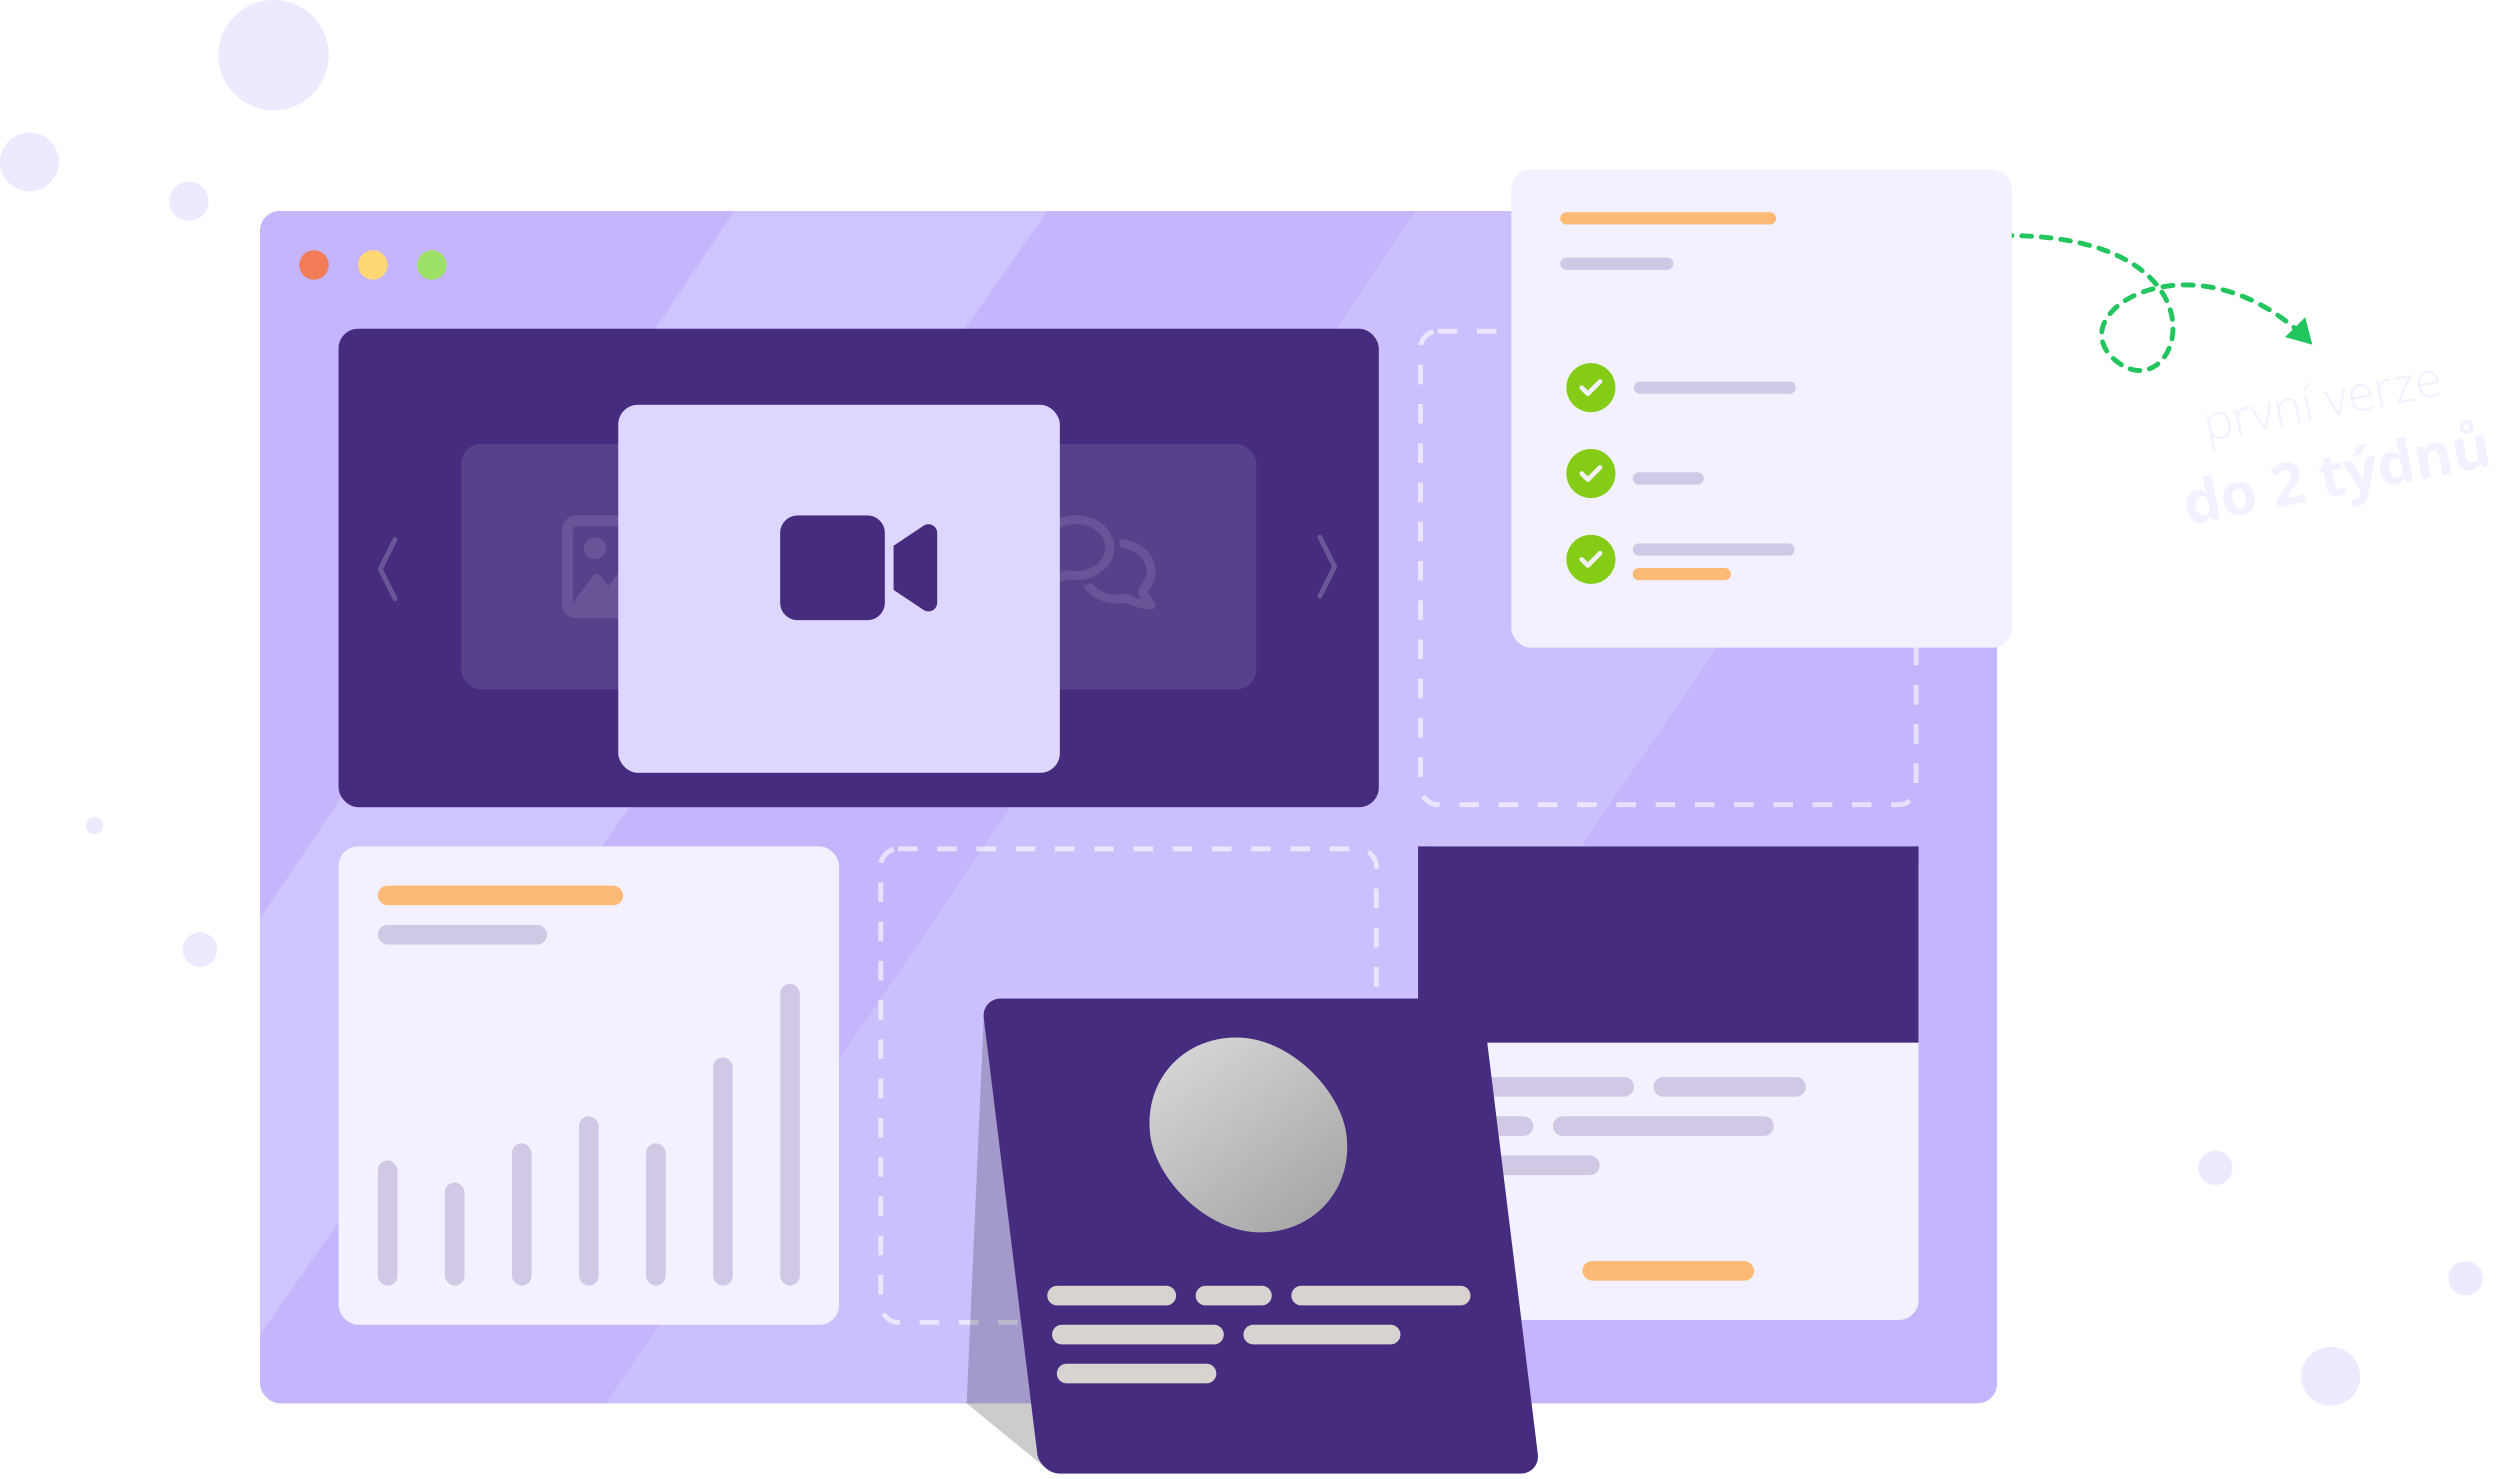
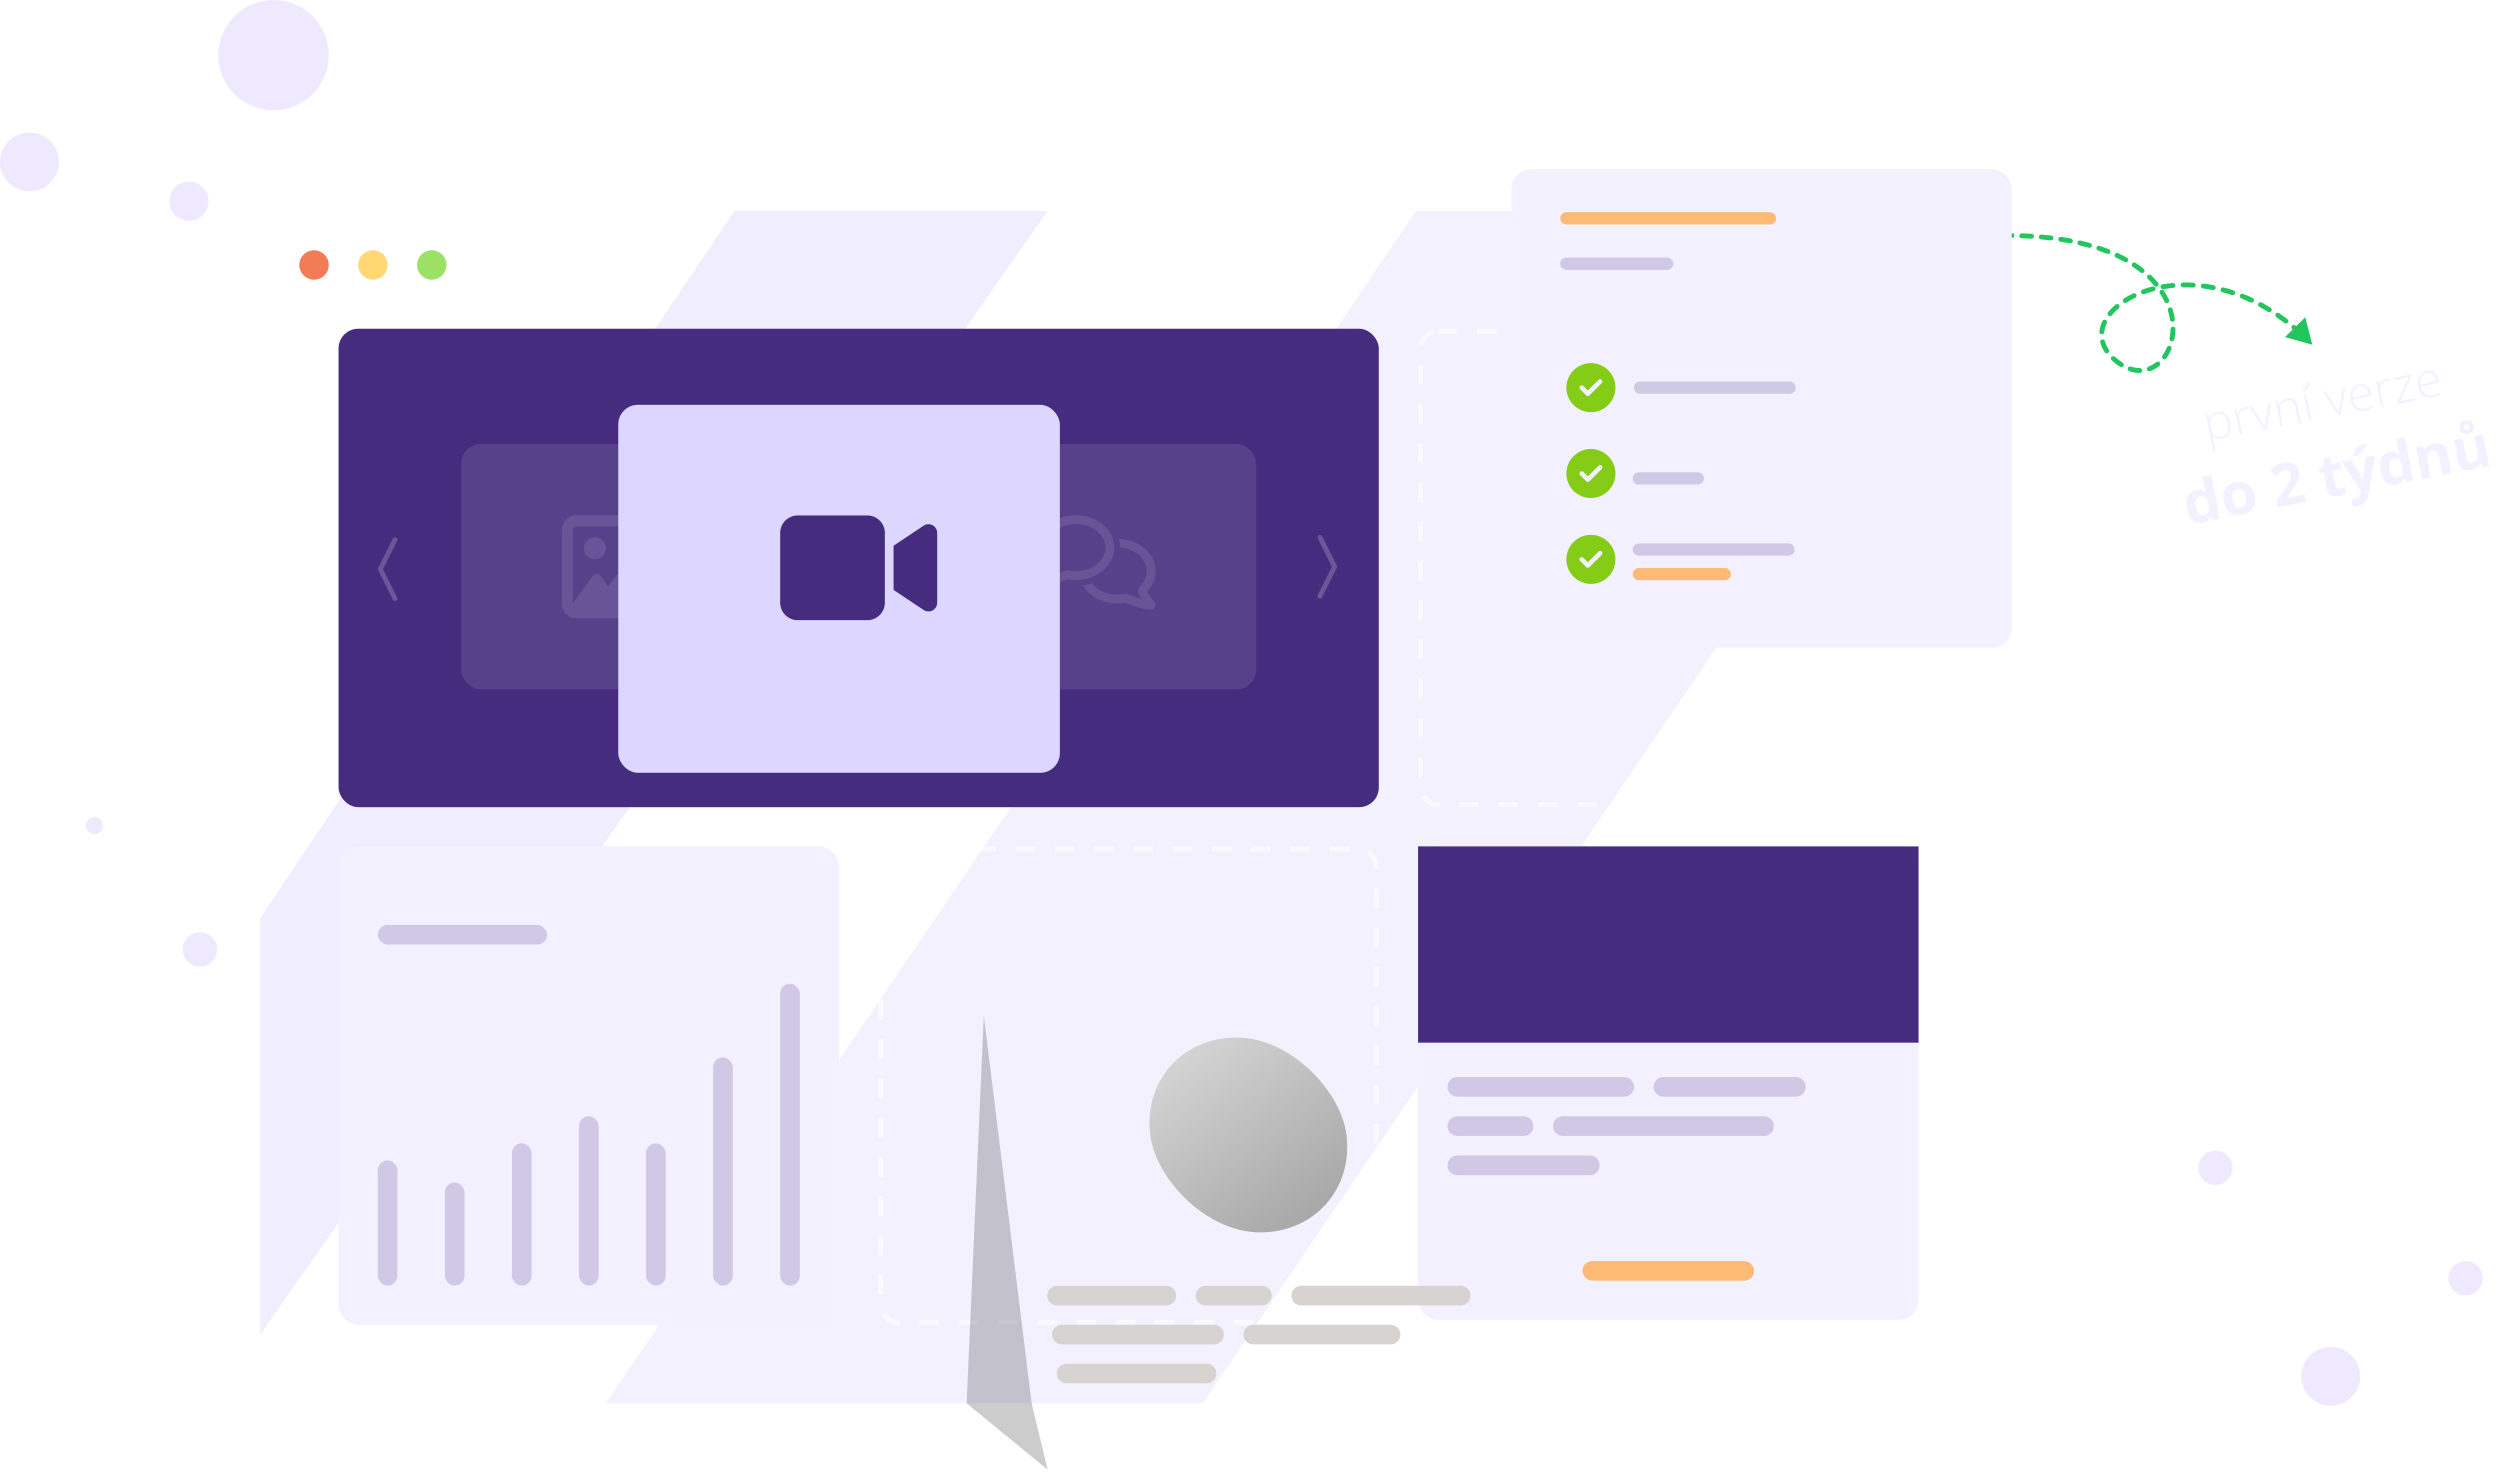
<svg xmlns="http://www.w3.org/2000/svg" width="1019" height="603" viewBox="0 0 1019 603" fill="none">
  <path d="M903.768 167.974C905.11 167.711 906.236 167.958 907.147 168.715C908.065 169.471 908.696 170.727 909.04 172.484C909.27 173.66 909.29 174.691 909.098 175.577C908.906 176.458 908.525 177.172 907.956 177.722C907.393 178.27 906.658 178.633 905.751 178.81C905.125 178.933 904.56 178.947 904.058 178.853C903.56 178.752 903.127 178.571 902.758 178.312C902.387 178.046 902.081 177.735 901.838 177.377L901.771 177.391C901.862 177.751 901.952 178.128 902.042 178.522C902.133 178.915 902.212 179.288 902.281 179.639L903.118 183.913L902.141 184.105L899.198 169.078L900.003 168.92L900.525 170.977L900.583 170.966C900.677 170.536 900.847 170.115 901.091 169.702C901.336 169.289 901.677 168.931 902.115 168.626C902.552 168.321 903.104 168.104 903.768 167.974ZM903.81 168.851C903.025 169.005 902.404 169.306 901.947 169.753C901.496 170.193 901.207 170.767 901.08 171.476C900.959 172.176 900.987 173 901.166 173.947L901.198 174.109C901.397 175.125 901.688 175.947 902.069 176.576C902.456 177.197 902.935 177.624 903.504 177.857C904.081 178.089 904.746 178.132 905.5 177.984C906.241 177.839 906.831 177.534 907.271 177.07C907.711 176.606 907.997 176.002 908.13 175.26C908.264 174.517 908.234 173.654 908.041 172.67C907.755 171.207 907.256 170.15 906.545 169.5C905.84 168.848 904.929 168.632 903.81 168.851ZM914.994 165.795C915.269 165.741 915.531 165.707 915.78 165.691C916.029 165.675 916.264 165.676 916.487 165.692L916.508 166.613C916.286 166.597 916.063 166.597 915.841 166.614C915.618 166.625 915.381 166.655 915.132 166.704C914.64 166.8 914.218 166.979 913.864 167.24C913.517 167.501 913.243 167.83 913.042 168.227C912.842 168.625 912.719 169.08 912.673 169.593C912.628 170.106 912.664 170.663 912.781 171.264L913.907 177.014L912.93 177.205L910.89 166.788L911.723 166.625L912.204 168.571L912.262 168.559C912.342 168.126 912.495 167.721 912.72 167.345C912.95 166.962 913.254 166.633 913.632 166.36C914.01 166.087 914.464 165.899 914.994 165.795ZM922.839 175.265L916.803 165.63L917.828 165.429L921.893 172.007C922.143 172.403 922.37 172.786 922.576 173.157C922.786 173.52 922.968 173.853 923.12 174.155L923.167 174.146C923.207 173.806 923.252 173.426 923.302 173.005C923.359 172.582 923.426 172.145 923.503 171.692L924.786 164.067L925.821 163.864L923.855 175.066L922.839 175.265ZM932.107 162.424C933.276 162.195 934.234 162.326 934.98 162.817C935.726 163.307 936.227 164.208 936.484 165.517L937.818 172.331L936.86 172.519L935.537 165.762C935.334 164.727 934.949 164.013 934.381 163.62C933.813 163.227 933.079 163.119 932.178 163.296C931.034 163.52 930.225 164.026 929.749 164.816C929.279 165.598 929.175 166.663 929.439 168.011L930.564 173.752L929.596 173.942L927.556 163.524L928.341 163.37L928.857 165.24L928.914 165.228C929.023 164.802 929.207 164.402 929.465 164.026C929.728 163.643 930.078 163.312 930.515 163.034C930.95 162.75 931.481 162.547 932.107 162.424ZM942.16 171.481L941.192 171.671L939.152 161.253L940.12 161.064L942.16 171.481ZM941.534 155.99L941.566 156.153C941.453 156.388 941.31 156.658 941.138 156.963C940.964 157.263 940.773 157.575 940.565 157.901C940.357 158.227 940.144 158.545 939.925 158.853C939.707 159.161 939.493 159.441 939.284 159.695L938.594 159.83L938.562 159.667C938.768 159.361 938.99 159.003 939.227 158.591C939.464 158.173 939.684 157.756 939.887 157.338C940.096 156.912 940.262 156.538 940.384 156.215L941.534 155.99ZM953.008 169.356L946.972 159.722L947.997 159.521L952.062 166.099C952.312 166.494 952.539 166.877 952.745 167.249C952.955 167.612 953.137 167.945 953.289 168.247L953.337 168.237C953.376 167.898 953.421 167.517 953.471 167.096C953.528 166.674 953.595 166.236 953.672 165.783L954.955 158.158L955.99 157.956L954.024 169.157L953.008 169.356ZM961.634 156.641C962.522 156.467 963.3 156.53 963.969 156.831C964.645 157.13 965.197 157.612 965.626 158.277C966.061 158.942 966.37 159.741 966.553 160.673L966.69 161.373L959.167 162.846C959.447 164.277 959.991 165.312 960.8 165.95C961.614 166.586 962.638 166.784 963.871 166.542C964.516 166.416 965.066 166.255 965.518 166.06C965.976 165.858 966.471 165.572 967.002 165.203L967.177 166.094C966.711 166.424 966.232 166.69 965.741 166.893C965.251 167.101 964.674 167.271 964.009 167.401C962.955 167.607 962.028 167.563 961.227 167.269C960.432 166.967 959.774 166.452 959.253 165.725C958.739 164.997 958.377 164.099 958.168 163.032C957.964 161.99 957.954 161.021 958.136 160.123C958.325 159.223 958.708 158.468 959.285 157.858C959.867 157.239 960.65 156.834 961.634 156.641ZM961.787 157.477C960.791 157.672 960.047 158.163 959.558 158.948C959.073 159.727 958.899 160.749 959.034 162.016L965.522 160.746C965.373 159.985 965.133 159.336 964.802 158.797C964.471 158.258 964.054 157.872 963.551 157.639C963.052 157.398 962.465 157.344 961.787 157.477ZM972.63 154.508C972.904 154.454 973.166 154.419 973.415 154.404C973.664 154.388 973.9 154.388 974.122 154.404L974.143 155.326C973.921 155.31 973.699 155.31 973.477 155.327C973.253 155.338 973.017 155.367 972.768 155.416C972.276 155.512 971.853 155.691 971.5 155.953C971.153 156.213 970.879 156.542 970.678 156.94C970.477 157.337 970.354 157.793 970.309 158.306C970.263 158.819 970.299 159.376 970.417 159.976L971.543 165.726L970.565 165.918L968.525 155.501L969.359 155.337L969.84 157.283L969.897 157.272C969.978 156.838 970.131 156.433 970.356 156.058C970.586 155.674 970.89 155.346 971.268 155.073C971.645 154.8 972.099 154.611 972.63 154.508ZM984.711 163.148L977.264 164.606L977.139 163.964L981.63 153.77L975.842 154.904L975.684 154.099L982.651 152.734L982.781 153.395L978.295 163.568L984.553 162.343L984.711 163.148ZM989.138 151.255C990.027 151.081 990.805 151.144 991.474 151.444C992.15 151.743 992.702 152.225 993.131 152.891C993.566 153.555 993.875 154.354 994.058 155.287L994.195 155.986L986.672 157.46C986.952 158.891 987.496 159.925 988.304 160.563C989.119 161.2 990.143 161.397 991.376 161.156C992.021 161.029 992.57 160.869 993.023 160.674C993.481 160.471 993.976 160.185 994.507 159.816L994.682 160.707C994.215 161.037 993.737 161.304 993.246 161.506C992.756 161.715 992.179 161.884 991.514 162.014C990.46 162.221 989.533 162.177 988.732 161.882C987.937 161.58 987.278 161.066 986.758 160.339C986.244 159.61 985.882 158.712 985.673 157.645C985.469 156.604 985.458 155.634 985.641 154.736C985.829 153.836 986.212 153.082 986.789 152.471C987.372 151.853 988.155 151.447 989.138 151.255ZM989.292 152.09C988.295 152.285 987.552 152.776 987.063 153.562C986.578 154.34 986.404 155.363 986.539 156.63L993.027 155.359C992.878 154.599 992.638 153.949 992.307 153.41C991.976 152.872 991.559 152.486 991.055 152.252C990.557 152.012 989.969 151.958 989.292 152.09ZM897.671 213.04C896.238 213.321 894.959 212.991 893.835 212.048C892.717 211.097 891.945 209.533 891.519 207.355C891.088 205.155 891.218 203.402 891.91 202.096C892.6 200.783 893.681 199.982 895.153 199.694C895.766 199.573 896.323 199.552 896.824 199.629C897.325 199.706 897.772 199.853 898.164 200.071C898.565 200.287 898.919 200.548 899.225 200.854L899.34 200.832C899.246 200.596 899.118 200.246 898.956 199.785C898.8 199.314 898.673 198.825 898.574 198.319L897.767 194.202L901.286 193.513L904.791 211.407L902.1 211.934L901.095 210.4L900.945 210.429C900.792 210.825 900.575 211.202 900.295 211.559C900.021 211.908 899.67 212.211 899.243 212.47C898.816 212.729 898.292 212.919 897.671 213.04ZM898.355 210.005C899.313 209.817 899.932 209.401 900.212 208.757C900.498 208.104 900.54 207.201 900.338 206.046L900.263 205.667C900.019 204.417 899.64 203.5 899.128 202.916C898.614 202.324 897.835 202.13 896.793 202.334C896.018 202.486 895.478 202.938 895.171 203.69C894.865 204.443 894.835 205.448 895.081 206.705C895.327 207.963 895.731 208.867 896.293 209.417C896.862 209.967 897.55 210.163 898.355 210.005ZM918.88 201.949C919.091 203.022 919.131 204.001 919.002 204.887C918.88 205.77 918.6 206.553 918.16 207.237C917.727 207.911 917.152 208.469 916.435 208.912C915.725 209.353 914.887 209.669 913.921 209.858C913.017 210.035 912.156 210.052 911.34 209.91C910.532 209.766 909.792 209.465 909.121 209.007C908.457 208.54 907.89 207.923 907.421 207.155C906.96 206.385 906.624 205.464 906.414 204.39C906.135 202.964 906.151 201.707 906.464 200.619C906.776 199.531 907.349 198.638 908.184 197.942C909.019 197.245 910.084 196.769 911.38 196.516C912.584 196.28 913.7 196.328 914.728 196.66C915.764 196.991 916.643 197.599 917.366 198.484C918.096 199.368 918.601 200.523 918.88 201.949ZM909.991 203.69C910.156 204.533 910.387 205.224 910.683 205.763C910.98 206.302 911.352 206.679 911.8 206.894C912.248 207.109 912.787 207.155 913.415 207.031C914.036 206.91 914.51 206.666 914.836 206.299C915.17 205.931 915.369 205.443 915.433 204.833C915.504 204.222 915.457 203.495 915.292 202.652C915.126 201.801 914.895 201.113 914.602 200.59C914.314 200.057 913.947 199.687 913.501 199.48C913.054 199.273 912.517 199.231 911.888 199.354C910.96 199.535 910.348 199.986 910.051 200.705C909.761 201.422 909.741 202.417 909.991 203.69ZM940.016 204.509L928.263 206.81L927.779 204.338L931.164 199.245C931.844 198.204 932.383 197.342 932.783 196.659C933.189 195.966 933.459 195.356 933.595 194.828C933.738 194.298 933.755 193.758 933.647 193.206C933.516 192.539 933.231 192.077 932.791 191.821C932.357 191.556 931.829 191.484 931.208 191.605C930.556 191.733 929.953 192.006 929.398 192.426C928.844 192.845 928.287 193.396 927.728 194.078L925.348 192.168C925.75 191.659 926.183 191.169 926.647 190.696C927.12 190.221 927.691 189.803 928.36 189.441C929.036 189.069 929.876 188.786 930.88 188.589C931.984 188.373 932.97 188.387 933.838 188.631C934.713 188.873 935.433 189.297 935.998 189.903C936.561 190.502 936.927 191.234 937.097 192.1C937.278 193.028 937.26 193.911 937.042 194.75C936.824 195.589 936.436 196.453 935.878 197.342C935.328 198.23 934.647 199.227 933.837 200.333L932.073 202.792L932.105 202.953L939.431 201.519L940.016 204.509ZM953.671 199.172C954.054 199.096 954.419 198.985 954.764 198.838C955.117 198.689 955.462 198.522 955.8 198.337L956.311 200.947C955.969 201.189 955.528 201.419 954.989 201.636C954.46 201.859 953.866 202.035 953.206 202.164C952.439 202.314 951.725 202.327 951.064 202.202C950.409 202.067 949.845 201.728 949.372 201.184C948.905 200.63 948.564 199.802 948.348 198.697L947.134 192.499L945.455 192.828L945.164 191.344L946.866 189.793L947.347 186.88L949.59 186.441L950.126 189.178L953.725 188.473L954.241 191.107L950.641 191.812L951.855 198.011C951.951 198.501 952.161 198.842 952.486 199.034C952.816 199.216 953.211 199.262 953.671 199.172ZM954.634 188.295L958.475 187.543L962.318 194.302C962.44 194.517 962.551 194.738 962.651 194.965C962.751 195.192 962.845 195.428 962.933 195.674C963.021 195.919 963.103 196.178 963.18 196.449L963.249 196.436C963.214 196.013 963.2 195.614 963.206 195.238C963.22 194.861 963.253 194.485 963.307 194.108L964.271 186.408L968.032 185.672L965.432 201.239C965.276 202.193 964.992 203.017 964.579 203.711C964.167 204.412 963.645 204.98 963.014 205.414C962.39 205.847 961.668 206.143 960.847 206.304C960.449 206.382 960.099 206.427 959.799 206.438C959.5 206.457 959.243 206.463 959.027 206.458L958.482 203.675C958.65 203.681 958.86 203.676 959.111 203.659C959.363 203.641 959.622 203.606 959.891 203.554C960.381 203.458 960.783 203.272 961.095 202.996C961.407 202.72 961.648 202.382 961.816 201.983C961.986 201.591 962.1 201.175 962.157 200.734L962.24 200.061L954.634 188.295ZM964.842 180.911L964.889 181.152C964.709 181.41 964.47 181.732 964.171 182.117C963.872 182.502 963.549 182.907 963.203 183.333C962.855 183.752 962.513 184.157 962.175 184.55C961.837 184.934 961.538 185.26 961.28 185.525L958.945 185.982L958.884 185.672C959.08 185.331 959.304 184.929 959.556 184.466C959.814 183.993 960.065 183.51 960.311 183.016C960.556 182.522 960.756 182.077 960.909 181.681L964.842 180.911ZM976.517 197.599C975.084 197.88 973.805 197.549 972.681 196.607C971.563 195.656 970.791 194.091 970.365 191.914C969.934 189.713 970.064 187.96 970.756 186.655C971.446 185.341 972.527 184.54 973.999 184.252C974.612 184.132 975.169 184.111 975.67 184.188C976.171 184.265 976.617 184.412 977.01 184.63C977.411 184.846 977.765 185.107 978.071 185.413L978.186 185.39C978.092 185.154 977.964 184.805 977.802 184.343C977.646 183.872 977.519 183.384 977.42 182.878L976.613 178.761L980.132 178.071L983.637 195.966L980.946 196.493L979.941 194.958L979.791 194.987C979.638 195.384 979.421 195.761 979.141 196.118C978.867 196.466 978.516 196.77 978.089 197.028C977.662 197.287 977.138 197.477 976.517 197.599ZM977.2 194.563C978.159 194.376 978.778 193.96 979.058 193.316C979.344 192.663 979.386 191.759 979.184 190.605L979.109 190.225C978.865 188.975 978.486 188.058 977.973 187.474C977.459 186.882 976.681 186.688 975.638 186.893C974.864 187.044 974.324 187.496 974.017 188.249C973.711 189.001 973.681 190.006 973.927 191.264C974.173 192.521 974.577 193.425 975.139 193.976C975.708 194.525 976.395 194.721 977.2 194.563ZM992.043 180.718C993.415 180.45 994.593 180.609 995.576 181.197C996.557 181.777 997.209 182.891 997.532 184.539L999.174 192.923L995.666 193.61L994.195 186.1C994.015 185.18 993.711 184.519 993.282 184.118C992.86 183.715 992.293 183.583 991.58 183.723C990.507 183.933 989.846 184.44 989.598 185.245C989.349 186.05 989.36 187.139 989.628 188.511L990.813 194.56L987.305 195.247L984.787 182.39L987.467 181.865L988.261 183.417L988.456 183.379C988.645 182.88 988.916 182.453 989.268 182.098C989.628 181.741 990.044 181.448 990.517 181.22C990.998 180.991 991.506 180.823 992.043 180.718ZM1012.07 177.048L1014.58 189.905L1011.89 190.432L1011.1 188.88L1010.92 188.916C1010.73 189.407 1010.45 189.831 1010.09 190.188C1009.73 190.545 1009.31 190.838 1008.84 191.066C1008.37 191.294 1007.86 191.46 1007.33 191.565C1006.41 191.745 1005.57 191.741 1004.83 191.553C1004.08 191.357 1003.45 190.951 1002.93 190.336C1002.42 189.72 1002.06 188.86 1001.84 187.756L1000.2 179.372L1003.71 178.685L1005.18 186.195C1005.36 187.115 1005.66 187.776 1006.08 188.179C1006.5 188.583 1007.07 188.714 1007.79 188.572C1008.5 188.433 1009.03 188.162 1009.38 187.761C1009.72 187.351 1009.91 186.817 1009.95 186.156C1009.99 185.487 1009.92 184.696 1009.74 183.784L1008.56 177.735L1012.07 177.048ZM1005.93 176.805C1005.08 176.971 1004.34 176.865 1003.72 176.486C1003.1 176.097 1002.71 175.477 1002.54 174.626C1002.38 173.783 1002.51 173.069 1002.93 172.484C1003.37 171.889 1004.01 171.509 1004.86 171.342C1005.67 171.183 1006.41 171.289 1007.07 171.661C1007.73 172.033 1008.15 172.637 1008.31 173.473C1008.48 174.331 1008.33 175.062 1007.85 175.663C1007.39 176.264 1006.75 176.644 1005.93 176.805ZM1005.61 175.183C1005.93 175.122 1006.17 174.971 1006.33 174.731C1006.51 174.49 1006.56 174.197 1006.5 173.852C1006.43 173.514 1006.27 173.267 1006.02 173.11C1005.77 172.951 1005.49 172.902 1005.18 172.964C1004.85 173.027 1004.61 173.179 1004.43 173.42C1004.26 173.66 1004.21 173.949 1004.28 174.286C1004.34 174.631 1004.49 174.885 1004.71 175.049C1004.94 175.21 1005.24 175.255 1005.61 175.183Z" fill="#F3F0FF" />
  <path d="M942.5 140.5L939.63 129.316L931.379 137.394L942.5 140.5ZM820.046 97.012C820.598 97.018 821.051 96.575 821.057 96.023C821.064 95.471 820.621 95.018 820.069 95.012L820.046 97.012ZM824.094 95.105C823.542 95.085 823.079 95.517 823.059 96.069C823.04 96.621 823.472 97.084 824.024 97.103L824.094 95.105ZM827.971 97.291C828.523 97.324 828.996 96.904 829.03 96.353C829.063 95.802 828.643 95.328 828.092 95.295L827.971 97.291ZM832.117 95.593C831.567 95.544 831.081 95.951 831.033 96.501C830.984 97.051 831.391 97.537 831.941 97.585L832.117 95.593ZM835.875 97.991C836.424 98.056 836.921 97.664 836.986 97.116C837.051 96.567 836.659 96.07 836.111 96.005L835.875 97.991ZM840.095 96.543C839.549 96.46 839.039 96.835 838.956 97.381C838.873 97.927 839.249 98.437 839.795 98.52L840.095 96.543ZM843.714 99.188C844.257 99.291 844.78 98.934 844.883 98.391C844.986 97.849 844.629 97.326 844.087 97.223L843.714 99.188ZM847.977 98.037C847.439 97.913 846.902 98.249 846.778 98.787C846.654 99.326 846.99 99.862 847.528 99.986L847.977 98.037ZM851.409 100.97C851.941 101.118 852.492 100.807 852.64 100.274C852.788 99.742 852.476 99.191 851.944 99.043L851.409 100.97ZM855.806 100.217C855.281 100.043 854.716 100.327 854.542 100.852C854.368 101.376 854.652 101.942 855.176 102.115L855.806 100.217ZM858.841 103.439C859.355 103.641 859.936 103.388 860.138 102.873C860.339 102.359 860.086 101.779 859.572 101.577L858.841 103.439ZM863.329 103.185C862.829 102.952 862.234 103.169 862 103.67C861.767 104.17 861.984 104.765 862.485 104.998L863.329 103.185ZM865.994 106.78C866.477 107.048 867.086 106.873 867.353 106.389C867.62 105.906 867.445 105.297 866.962 105.03L865.994 106.78ZM870.445 107.134C869.984 106.83 869.364 106.957 869.06 107.418C868.756 107.879 868.883 108.499 869.345 108.803L870.445 107.134ZM872.506 111.088C872.939 111.431 873.568 111.358 873.911 110.925C874.254 110.492 874.182 109.863 873.749 109.52L872.506 111.088ZM876.827 112.211C876.429 111.827 875.796 111.838 875.413 112.235C875.029 112.632 875.04 113.265 875.437 113.649L876.827 112.211ZM878.08 116.493C878.433 116.918 879.063 116.976 879.488 116.623C879.913 116.27 879.971 115.64 879.618 115.215L878.08 116.493ZM882.052 118.53C881.753 118.065 881.135 117.931 880.67 118.23C880.206 118.529 880.072 119.148 880.371 119.612L882.052 118.53ZM882.242 122.982C882.477 123.482 883.073 123.697 883.572 123.461C884.072 123.226 884.287 122.631 884.051 122.131L882.242 122.982ZM885.539 125.973C885.378 125.445 884.818 125.148 884.29 125.31C883.762 125.472 883.465 126.032 883.627 126.56L885.539 125.973ZM884.474 130.316C884.554 130.862 885.061 131.241 885.608 131.162C886.154 131.082 886.533 130.575 886.453 130.028L884.474 130.316ZM886.718 134.173C886.728 133.62 886.289 133.164 885.737 133.154C885.185 133.144 884.729 133.583 884.718 134.135L886.718 134.173ZM884.317 137.929C884.211 138.471 884.563 138.997 885.105 139.103C885.647 139.21 886.173 138.858 886.28 138.316L884.317 137.929ZM885.082 142.324C885.292 141.813 885.048 141.229 884.537 141.019C884.026 140.809 883.442 141.053 883.232 141.564L885.082 142.324ZM881.427 144.869C881.107 145.32 881.214 145.944 881.664 146.264C882.115 146.583 882.739 146.477 883.058 146.026L881.427 144.869ZM880.162 149.142C880.591 148.794 880.657 148.164 880.309 147.735C879.962 147.306 879.332 147.24 878.903 147.588L880.162 149.142ZM875.74 149.403C875.221 149.594 874.955 150.168 875.146 150.687C875.336 151.205 875.911 151.471 876.429 151.281L875.74 149.403ZM872.166 152.03C872.718 152.032 873.167 151.586 873.169 151.034C873.171 150.481 872.724 150.032 872.172 150.03L872.166 152.03ZM868.564 149.422C868.039 149.249 867.474 149.534 867.301 150.059C867.128 150.583 867.413 151.149 867.937 151.322L868.564 149.422ZM864.136 149.51C864.604 149.803 865.221 149.661 865.514 149.193C865.807 148.725 865.665 148.107 865.197 147.814L864.136 149.51ZM862.079 145.419C861.674 145.044 861.041 145.068 860.666 145.473C860.291 145.879 860.315 146.511 860.721 146.887L862.079 145.419ZM857.887 143.606C858.193 144.065 858.814 144.19 859.274 143.884C859.733 143.578 859.858 142.957 859.552 142.497L857.887 143.606ZM857.975 139.08C857.831 138.547 857.283 138.231 856.749 138.374C856.216 138.517 855.9 139.065 856.043 139.599L857.975 139.08ZM855.705 135.143C855.644 135.692 856.04 136.187 856.589 136.248C857.137 136.309 857.632 135.913 857.693 135.365L855.705 135.143ZM858.741 131.738C858.975 131.237 858.759 130.642 858.259 130.408C857.759 130.174 857.164 130.39 856.93 130.89L858.741 131.738ZM859.259 127.224C858.911 127.653 858.976 128.283 859.404 128.631C859.833 128.98 860.463 128.915 860.811 128.486L859.259 127.224ZM863.572 125.688C863.993 125.331 864.043 124.699 863.686 124.279C863.328 123.858 862.697 123.807 862.276 124.165L863.572 125.688ZM865.715 121.652C865.248 121.947 865.107 122.564 865.402 123.031C865.696 123.499 866.314 123.639 866.781 123.344L865.715 121.652ZM870.292 121.419C870.791 121.182 871.003 120.585 870.765 120.086C870.528 119.588 869.931 119.376 869.433 119.613L870.292 121.419ZM873.321 118.003C872.801 118.189 872.53 118.761 872.715 119.281C872.901 119.801 873.473 120.072 873.994 119.886L873.321 118.003ZM877.844 118.708C878.379 118.57 878.701 118.025 878.563 117.49C878.425 116.955 877.88 116.633 877.345 116.771L877.844 118.708ZM881.458 115.895C880.913 115.987 880.547 116.504 880.64 117.048C880.732 117.593 881.249 117.959 881.793 117.866L881.458 115.895ZM885.804 117.345C886.354 117.295 886.759 116.809 886.709 116.259C886.659 115.709 886.173 115.304 885.623 115.353L885.804 117.345ZM889.812 115.131C889.26 115.14 888.82 115.595 888.829 116.147C888.837 116.699 889.292 117.14 889.844 117.131L889.812 115.131ZM893.891 117.211C894.443 117.242 894.914 116.82 894.945 116.268C894.975 115.717 894.553 115.245 894.002 115.214L893.891 117.211ZM898.17 115.59C897.622 115.522 897.123 115.911 897.054 116.459C896.986 117.007 897.375 117.506 897.923 117.575L898.17 115.59ZM901.921 118.21C902.463 118.314 902.987 117.96 903.092 117.417C903.197 116.875 902.842 116.351 902.3 116.246L901.921 118.21ZM906.374 117.17C905.839 117.031 905.293 117.351 905.154 117.886C905.014 118.42 905.334 118.966 905.869 119.106L906.374 117.17ZM909.753 120.251C910.277 120.423 910.843 120.138 911.015 119.613C911.188 119.089 910.902 118.523 910.378 118.351L909.753 120.251ZM914.3 119.775C913.787 119.571 913.206 119.822 913.002 120.335C912.798 120.848 913.048 121.429 913.561 121.634L914.3 119.775ZM917.285 123.242C917.785 123.476 918.381 123.26 918.614 122.76C918.848 122.259 918.632 121.664 918.131 121.43L917.285 123.242ZM921.864 123.305C921.378 123.044 920.772 123.226 920.51 123.712C920.248 124.199 920.431 124.805 920.917 125.067L921.864 123.305ZM924.453 127.095C924.924 127.383 925.539 127.234 925.827 126.763C926.115 126.292 925.966 125.676 925.495 125.388L924.453 127.095ZM928.988 127.648C928.532 127.337 927.91 127.453 927.598 127.909C927.286 128.365 927.403 128.987 927.859 129.299L928.988 127.648ZM931.146 131.671C931.586 132.005 932.214 131.919 932.548 131.479C932.882 131.04 932.796 130.412 932.356 130.078L931.146 131.671ZM935.614 132.678C935.19 132.323 934.56 132.379 934.205 132.803C933.85 133.226 933.906 133.857 934.33 134.211L935.614 132.678ZM937.411 136.915C937.818 137.288 938.45 137.261 938.824 136.854C939.197 136.448 939.17 135.815 938.764 135.442L937.411 136.915ZM941.744 138.298C941.353 137.908 940.72 137.908 940.33 138.298C939.939 138.689 939.939 139.322 940.33 139.713L941.744 138.298ZM818 97C818.688 97 819.37 97.004 820.046 97.012L820.069 95.012C819.386 95.004 818.696 95 818 95L818 97ZM824.024 97.103C825.366 97.15 826.682 97.213 827.971 97.291L828.092 95.295C826.785 95.216 825.453 95.152 824.094 95.105L824.024 97.103ZM831.941 97.585C833.283 97.704 834.594 97.839 835.875 97.991L836.111 96.005C834.809 95.851 833.478 95.713 832.117 95.593L831.941 97.585ZM839.795 98.52C841.137 98.724 842.443 98.947 843.714 99.188L844.087 97.223C842.791 96.977 841.461 96.751 840.095 96.543L839.795 98.52ZM847.528 99.986C848.864 100.294 850.157 100.622 851.409 100.97L851.944 99.043C850.663 98.687 849.341 98.352 847.977 98.037L847.528 99.986ZM855.176 102.115C856.446 102.536 857.667 102.978 858.841 103.439L859.572 101.577C858.363 101.102 857.108 100.649 855.806 100.217L855.176 102.115ZM862.485 104.998C863.713 105.571 864.882 106.166 865.994 106.78L866.962 105.03C865.809 104.392 864.598 103.777 863.329 103.185L862.485 104.998ZM869.345 108.803C870.468 109.544 871.521 110.307 872.506 111.088L873.749 109.52C872.717 108.703 871.616 107.906 870.445 107.134L869.345 108.803ZM875.437 113.649C876.401 114.58 877.28 115.53 878.08 116.493L879.618 115.215C878.772 114.195 877.842 113.192 876.827 112.211L875.437 113.649ZM880.371 119.612C881.09 120.729 881.712 121.856 882.242 122.982L884.051 122.131C883.483 120.924 882.819 119.72 882.052 118.53L880.371 119.612ZM883.627 126.56C884.015 127.825 884.295 129.081 884.474 130.316L886.453 130.028C886.259 128.692 885.957 127.336 885.539 125.973L883.627 126.56ZM884.718 134.135C884.694 135.447 884.556 136.717 884.317 137.929L886.28 138.316C886.542 136.987 886.691 135.6 886.718 134.173L884.718 134.135ZM883.232 141.564C882.736 142.771 882.128 143.88 881.427 144.869L883.058 146.026C883.852 144.907 884.531 143.664 885.082 142.324L883.232 141.564ZM878.903 147.588C877.931 148.375 876.869 148.988 875.74 149.403L876.429 151.281C877.779 150.785 879.031 150.058 880.162 149.142L878.903 147.588ZM872.172 150.03C871.02 150.027 869.813 149.834 868.564 149.422L867.937 151.322C869.377 151.797 870.793 152.026 872.166 152.03L872.172 150.03ZM865.197 147.814C864.672 147.486 864.143 147.118 863.61 146.707L862.39 148.293C862.972 148.74 863.554 149.145 864.136 149.51L865.197 147.814ZM863.61 146.707C863.058 146.283 862.548 145.853 862.079 145.419L860.721 146.887C861.237 147.364 861.793 147.833 862.39 148.293L863.61 146.707ZM859.552 142.497C858.798 141.365 858.281 140.22 857.975 139.08L856.043 139.599C856.409 140.963 857.021 142.305 857.887 143.606L859.552 142.497ZM857.693 135.365C857.828 134.151 858.181 132.936 858.741 131.738L856.93 130.89C856.285 132.268 855.866 133.693 855.705 135.143L857.693 135.365ZM860.811 128.486C861.596 127.521 862.52 126.584 863.572 125.688L862.276 124.165C861.139 125.132 860.129 126.156 859.259 127.224L860.811 128.486ZM866.781 123.344C867.869 122.659 869.042 122.014 870.292 121.419L869.433 119.613C868.115 120.241 866.873 120.923 865.715 121.652L866.781 123.344ZM873.994 119.886C875.224 119.447 876.509 119.052 877.844 118.708L877.345 116.771C875.953 117.13 874.609 117.542 873.321 118.003L873.994 119.886ZM881.793 117.866C883.094 117.645 884.433 117.47 885.804 117.345L885.623 115.353C884.2 115.482 882.81 115.664 881.458 115.895L881.793 117.866ZM889.844 117.131C891.169 117.11 892.519 117.135 893.891 117.211L894.002 115.214C892.583 115.136 891.185 115.109 889.812 115.131L889.844 117.131ZM897.923 117.575C899.24 117.739 900.573 117.95 901.921 118.21L902.3 116.246C900.909 115.978 899.532 115.76 898.17 115.59L897.923 117.575ZM905.869 119.106C907.154 119.441 908.45 119.822 909.753 120.251L910.378 118.351C909.035 117.909 907.7 117.516 906.374 117.17L905.869 119.106ZM913.561 121.634C914.798 122.125 916.04 122.661 917.285 123.242L918.131 121.43C916.851 120.832 915.573 120.281 914.3 119.775L913.561 121.634ZM920.917 125.067C922.095 125.7 923.274 126.376 924.453 127.095L925.495 125.388C924.285 124.65 923.074 123.956 921.864 123.305L920.917 125.067ZM927.859 129.299C928.956 130.05 930.053 130.84 931.146 131.671L932.356 130.078C931.236 129.228 930.113 128.418 928.988 127.648L927.859 129.299ZM934.33 134.211C935.36 135.075 936.388 135.975 937.411 136.915L938.764 135.442C937.718 134.482 936.668 133.561 935.614 132.678L934.33 134.211Z" fill="#22C55E" />
  <g filter="url(#filter0_d_288_134)">
    <g clip-path="url(#clip0_288_134)">
-       <rect x="106" y="86" width="708" height="486" rx="8" fill="#C4B5FD" />
      <g clip-path="url(#clip1_288_134)">
        <path d="M106 374.315L299.28 86H427L106 544V374.315Z" fill="#DDD6FE" fill-opacity="0.44" />
        <path d="M166 691L652.667 -25H896L409.333 691H166Z" fill="#DDD6FE" fill-opacity="0.33" />
      </g>
      <circle cx="128" cy="108" r="6" fill="#F17C56" />
      <circle cx="152" cy="108" r="6" fill="#FFD874" />
      <circle cx="176" cy="108" r="6" fill="#9CE165" />
      <rect x="138" y="134" width="424" height="195" rx="8" fill="#462C7E" />
      <path fill-rule="evenodd" clip-rule="evenodd" d="M161.448 219.106C161.685 219.225 161.864 219.433 161.948 219.684C162.032 219.935 162.012 220.209 161.894 220.446L156.12 232L161.896 243.552C161.956 243.67 161.992 243.798 162.002 243.929C162.013 244.061 161.997 244.193 161.956 244.319C161.915 244.444 161.849 244.56 161.763 244.66C161.677 244.76 161.571 244.842 161.453 244.901C161.335 244.96 161.207 244.995 161.075 245.004C160.944 245.014 160.811 244.997 160.686 244.955C160.561 244.913 160.446 244.846 160.347 244.759C160.247 244.672 160.166 244.566 160.108 244.448L154.108 232.448C154.038 232.309 154.002 232.156 154.002 232C154.002 231.844 154.038 231.691 154.108 231.552L160.108 219.552C160.227 219.315 160.435 219.136 160.686 219.052C160.937 218.968 161.211 218.988 161.448 219.106Z" fill="white" fill-opacity="0.2" />
      <path fill-rule="evenodd" clip-rule="evenodd" d="M537.552 218.106C537.315 218.225 537.136 218.433 537.052 218.684C536.968 218.935 536.988 219.209 537.106 219.446L542.88 231L537.104 242.552C537.044 242.67 537.008 242.798 536.998 242.929C536.987 243.061 537.003 243.193 537.044 243.319C537.085 243.444 537.151 243.56 537.237 243.66C537.323 243.76 537.429 243.842 537.547 243.901C537.664 243.96 537.793 243.995 537.925 244.004C538.056 244.014 538.188 243.997 538.314 243.955C538.439 243.913 538.554 243.846 538.653 243.759C538.753 243.672 538.834 243.566 538.892 243.448L544.892 231.448C544.962 231.309 544.998 231.156 544.998 231C544.998 230.844 544.962 230.691 544.892 230.552L538.892 218.552C538.773 218.315 538.565 218.136 538.314 218.052C538.063 217.968 537.789 217.988 537.552 218.106Z" fill="white" fill-opacity="0.2" />
      <rect x="188" y="181" width="130" height="100" rx="8" fill="white" fill-opacity="0.1" />
      <path d="M271 214.5C271.825 214.5 272.5 215.175 272.5 216V245.981L272.031 245.372L259.281 228.872C258.859 228.319 258.194 228 257.5 228C256.806 228 256.15 228.319 255.719 228.872L247.938 238.941L245.078 234.938C244.656 234.347 243.981 234 243.25 234C242.519 234 241.844 234.347 241.422 234.947L233.922 245.447L233.5 246.028V246V216C233.5 215.175 234.175 214.5 235 214.5H271ZM235 210C231.691 210 229 212.691 229 216V246C229 249.309 231.691 252 235 252H271C274.309 252 277 249.309 277 246V216C277 212.691 274.309 210 271 210H235ZM242.5 228C243.091 228 243.676 227.884 244.222 227.657C244.768 227.431 245.264 227.1 245.682 226.682C246.1 226.264 246.431 225.768 246.657 225.222C246.884 224.676 247 224.091 247 223.5C247 222.909 246.884 222.324 246.657 221.778C246.431 221.232 246.1 220.736 245.682 220.318C245.264 219.9 244.768 219.569 244.222 219.343C243.676 219.116 243.091 219 242.5 219C241.909 219 241.324 219.116 240.778 219.343C240.232 219.569 239.736 219.9 239.318 220.318C238.9 220.736 238.569 221.232 238.343 221.778C238.116 222.324 238 222.909 238 223.5C238 224.091 238.116 224.676 238.343 225.222C238.569 225.768 238.9 226.264 239.318 226.682C239.736 227.1 240.232 227.431 240.778 227.657C241.324 227.884 241.909 228 242.5 228Z" fill="white" fill-opacity="0.1" />
      <rect x="382" y="181" width="130" height="100" rx="8" fill="white" fill-opacity="0.1" />
      <g clip-path="url(#clip2_288_134)">
        <path d="M429.615 233.183C430.35 231.81 430.125 230.123 429.053 228.998C427.455 227.318 426.6 225.3 426.6 223.2C426.6 218.438 431.385 213.6 438.6 213.6C445.815 213.6 450.6 218.438 450.6 223.2C450.6 227.963 445.815 232.8 438.6 232.8C437.618 232.8 436.665 232.703 435.765 232.53C434.985 232.38 434.175 232.485 433.463 232.845C433.155 233.003 432.84 233.153 432.518 233.295C431.318 233.835 430.05 234.308 428.775 234.645C428.985 234.3 429.18 233.963 429.368 233.625C429.45 233.483 429.533 233.333 429.608 233.183H429.615ZM423 223.2C423 226.335 424.29 229.208 426.443 231.472C426.375 231.6 426.3 231.735 426.233 231.855C425.46 233.235 424.56 234.593 423.488 235.763C422.993 236.288 422.865 237.052 423.143 237.705C423.435 238.373 424.08 238.8 424.8 238.8C428.025 238.8 431.288 237.802 434.003 236.573C434.363 236.407 434.723 236.235 435.068 236.063C436.2 236.288 437.385 236.4 438.6 236.4C447.218 236.4 454.2 230.49 454.2 223.2C454.2 215.91 447.218 210 438.6 210C429.983 210 423 215.91 423 223.2ZM455.4 246C456.615 246 457.793 245.88 458.933 245.663C459.278 245.835 459.638 246.007 459.998 246.173C462.713 247.403 465.975 248.4 469.2 248.4C469.92 248.4 470.565 247.972 470.85 247.312C471.135 246.653 471 245.888 470.505 245.37C469.44 244.2 468.54 242.843 467.76 241.463C467.693 241.335 467.618 241.208 467.55 241.08C469.71 238.808 471 235.935 471 232.8C471 225.72 464.408 219.938 456.135 219.615C456.443 220.755 456.6 221.955 456.6 223.2V223.245C463.14 223.748 467.4 228.308 467.4 232.8C467.4 234.9 466.545 236.918 464.948 238.59C463.875 239.715 463.65 241.41 464.385 242.775C464.468 242.925 464.55 243.075 464.625 243.218C464.812 243.555 465.015 243.893 465.218 244.238C463.943 243.9 462.675 243.435 461.475 242.888C461.153 242.745 460.838 242.595 460.53 242.438C459.818 242.077 459.008 241.972 458.228 242.123C457.32 242.303 456.375 242.393 455.393 242.393C450.765 242.393 447.143 240.405 445.133 237.72C443.933 238.125 442.673 238.425 441.383 238.605C443.925 242.985 449.25 246 455.4 246Z" fill="white" fill-opacity="0.1" />
      </g>
      <g filter="url(#filter1_d_288_134)">
        <rect x="260" y="157" width="180" height="150" rx="8" fill="#DDD6FE" />
      </g>
      <path d="M318 217.222C318 213.3 321.189 210.111 325.111 210.111H353.556C357.478 210.111 360.667 213.3 360.667 217.222V245.667C360.667 249.589 357.478 252.778 353.556 252.778H325.111C321.189 252.778 318 249.589 318 245.667V217.222ZM380.122 214.089C381.278 214.711 382 215.911 382 217.222V245.667C382 246.978 381.278 248.178 380.122 248.8C378.967 249.422 377.567 249.356 376.467 248.622L365.8 241.511L364.222 240.456V238.556V224.333V222.433L365.8 221.378L376.467 214.267C377.556 213.544 378.956 213.467 380.122 214.089Z" fill="#462C7E" />
      <rect x="579" y="135" width="202" height="193" rx="7" stroke="white" stroke-opacity="0.6" stroke-width="2" stroke-miterlimit="10.433" stroke-dasharray="8 8" />
      <rect x="138" y="345" width="204" height="195" rx="8" fill="#F3F0FF" />
      <rect x="154" y="473" width="8" height="51" rx="4" fill="#462C7E" fill-opacity="0.2" />
      <rect x="181.333" y="482" width="8" height="42" rx="4" fill="#462C7E" fill-opacity="0.2" />
      <rect x="208.667" y="466" width="8" height="58" rx="4" fill="#462C7E" fill-opacity="0.2" />
      <rect x="236" y="455" width="8" height="69" rx="4" fill="#462C7E" fill-opacity="0.2" />
      <rect x="263.333" y="466" width="8" height="58" rx="4" fill="#462C7E" fill-opacity="0.2" />
      <rect x="290.667" y="431" width="8" height="93" rx="4" fill="#462C7E" fill-opacity="0.2" />
      <rect x="318" y="401" width="8" height="123" rx="4" fill="#462C7E" fill-opacity="0.2" />
-       <rect x="154" y="361" width="100" height="8" rx="4" fill="#FDBA74" />
      <rect x="154" y="377" width="69" height="8" rx="4" fill="#D0C9E5" />
      <rect x="359" y="346" width="202" height="193" rx="7" stroke="white" stroke-opacity="0.6" stroke-width="2" stroke-miterlimit="10.433" stroke-dasharray="8 8" />
      <rect x="578" y="345" width="204" height="193" rx="8" fill="#F3F0FF" />
      <rect x="578" y="345" width="204" height="80" fill="#462C7E" />
      <path d="M594 443H662" stroke="#462C7E" stroke-opacity="0.2" stroke-width="8" stroke-linecap="round" />
      <path d="M678 443H732" stroke="#462C7E" stroke-opacity="0.2" stroke-width="8" stroke-linecap="round" />
      <path d="M594 459H621" stroke="#462C7E" stroke-opacity="0.2" stroke-width="8" stroke-linecap="round" />
      <path d="M637 459H719" stroke="#462C7E" stroke-opacity="0.2" stroke-width="8" stroke-linecap="round" />
      <path d="M594 475H648" stroke="#462C7E" stroke-opacity="0.2" stroke-width="8" stroke-linecap="round" />
      <rect x="645" y="514" width="70" height="8" rx="4" fill="#FDBA74" />
    </g>
  </g>
  <g filter="url(#filter2_b_288_134)">
    <path d="M24 66C24 72.627 18.627 78 12 78C5.373 78 0 72.627 0 66C0 59.373 5.373 54 12 54C18.627 54 24 59.373 24 66Z" fill="#C4B5FD" fill-opacity="0.3" />
  </g>
  <g filter="url(#filter3_b_288_134)">
    <path d="M134 22.5C134 34.926 123.926 45 111.5 45C99.074 45 89 34.926 89 22.5C89 10.074 99.074 0 111.5 0C123.926 0 134 10.074 134 22.5Z" fill="#C4B5FD" fill-opacity="0.3" />
  </g>
  <g filter="url(#filter4_b_288_134)">
    <path d="M85 82C85 86.418 81.418 90 77 90C72.582 90 69 86.418 69 82C69 77.582 72.582 74 77 74C81.418 74 85 77.582 85 82Z" fill="#C4B5FD" fill-opacity="0.3" />
  </g>
  <g filter="url(#filter5_b_288_134)">
    <path d="M962 561C962 567.627 956.627 573 950 573C943.373 573 938 567.627 938 561C938 554.373 943.373 549 950 549C956.627 549 962 554.373 962 561Z" fill="#C4B5FD" fill-opacity="0.3" />
  </g>
  <g filter="url(#filter6_b_288_134)">
    <path d="M88.5 387C88.5 390.866 85.366 394 81.5 394C77.634 394 74.5 390.866 74.5 387C74.5 383.134 77.634 380 81.5 380C85.366 380 88.5 383.134 88.5 387Z" fill="#C4B5FD" fill-opacity="0.3" />
  </g>
  <g filter="url(#filter7_b_288_134)">
    <path d="M1012 521C1012 524.866 1008.87 528 1005 528C1001.13 528 998 524.866 998 521C998 517.134 1001.13 514 1005 514C1008.87 514 1012 517.134 1012 521Z" fill="#C4B5FD" fill-opacity="0.3" />
  </g>
  <g filter="url(#filter8_b_288_134)">
    <path d="M910 476C910 479.866 906.866 483 903 483C899.134 483 896 479.866 896 476C896 472.134 899.134 469 903 469C906.866 469 910 472.134 910 476Z" fill="#C4B5FD" fill-opacity="0.3" />
  </g>
  <g filter="url(#filter9_b_288_134)">
    <path d="M42 336.5C42 338.433 40.433 340 38.5 340C36.567 340 35 338.433 35 336.5C35 334.567 36.567 333 38.5 333C40.433 333 42 334.567 42 336.5Z" fill="#C4B5FD" fill-opacity="0.3" />
  </g>
  <g filter="url(#filter10_d_288_134)">
    <rect x="632" y="53" width="204" height="195" rx="8" fill="#F3F0FF" />
    <path d="M684 218H719" stroke="#FDBA74" stroke-width="5" stroke-linecap="round" />
    <path d="M684.451 142H745.451" stroke="#D0C9E5" stroke-width="5" stroke-linecap="round" />
    <path d="M684 208H745" stroke="#D0C9E5" stroke-width="5" stroke-linecap="round" />
    <path d="M684 179H708" stroke="#D0C9E5" stroke-width="5" stroke-linecap="round" />
    <g clip-path="url(#clip3_288_134)">
      <path d="M664.451 222C667.104 222 669.647 220.946 671.522 219.071C673.398 217.196 674.451 214.652 674.451 212C674.451 209.348 673.398 206.804 671.522 204.929C669.647 203.054 667.104 202 664.451 202C661.799 202 659.256 203.054 657.38 204.929C655.505 206.804 654.451 209.348 654.451 212C654.451 214.652 655.505 217.196 657.38 219.071C659.256 220.946 661.799 222 664.451 222ZM668.865 210.164L663.865 215.164C663.498 215.531 662.905 215.531 662.541 215.164L660.041 212.664C659.674 212.297 659.674 211.703 660.041 211.34C660.408 210.977 661.002 210.973 661.365 211.34L663.201 213.176L667.537 208.836C667.905 208.469 668.498 208.469 668.862 208.836C669.225 209.203 669.229 209.797 668.862 210.16L668.865 210.164Z" fill="#84CC16" />
    </g>
    <g clip-path="url(#clip4_288_134)">
      <path d="M664.451 187C667.104 187 669.647 185.946 671.522 184.071C673.398 182.196 674.451 179.652 674.451 177C674.451 174.348 673.398 171.804 671.522 169.929C669.647 168.054 667.104 167 664.451 167C661.799 167 659.256 168.054 657.38 169.929C655.505 171.804 654.451 174.348 654.451 177C654.451 179.652 655.505 182.196 657.38 184.071C659.256 185.946 661.799 187 664.451 187ZM668.865 175.164L663.865 180.164C663.498 180.531 662.905 180.531 662.541 180.164L660.041 177.664C659.674 177.297 659.674 176.703 660.041 176.34C660.408 175.977 661.002 175.973 661.365 176.34L663.201 178.176L667.537 173.836C667.905 173.469 668.498 173.469 668.862 173.836C669.225 174.203 669.229 174.797 668.862 175.16L668.865 175.164Z" fill="#84CC16" />
    </g>
    <g clip-path="url(#clip5_288_134)">
      <path d="M664.451 152C667.104 152 669.647 150.946 671.522 149.071C673.398 147.196 674.451 144.652 674.451 142C674.451 139.348 673.398 136.804 671.522 134.929C669.647 133.054 667.104 132 664.451 132C661.799 132 659.256 133.054 657.38 134.929C655.505 136.804 654.451 139.348 654.451 142C654.451 144.652 655.505 147.196 657.38 149.071C659.256 150.946 661.799 152 664.451 152ZM668.865 140.164L663.865 145.164C663.498 145.531 662.905 145.531 662.541 145.164L660.041 142.664C659.674 142.297 659.674 141.703 660.041 141.34C660.408 140.977 661.002 140.973 661.365 141.34L663.201 143.176L667.537 138.836C667.905 138.469 668.498 138.469 668.862 138.836C669.225 139.203 669.229 139.797 668.862 140.16L668.865 140.164Z" fill="#84CC16" />
    </g>
    <path d="M654.451 73H737.451" stroke="#FDBA74" stroke-width="5" stroke-linecap="round" />
    <path d="M654.451 91.5H695.556" stroke="#D0C9E5" stroke-width="5" stroke-linecap="round" />
  </g>
  <path d="M420.5 572L427 599L394 572L420.5 572Z" fill="black" fill-opacity="0.2" />
  <path d="M401 414L420.5 572H394L401 414Z" fill="black" fill-opacity="0.2" />
  <g clip-path="url(#clip6_288_134)">
-     <rect width="204" height="195" rx="8" transform="matrix(1 0 0.122 0.993 400 407)" fill="#462C7E" />
    <rect width="80" height="80" rx="40" transform="matrix(1 0 0.122 0.993 463.95 422.881)" fill="url(#paint0_linear_288_134)" />
    <path d="M430.868 528.091H475.368" stroke="#D6D3D1" stroke-width="8" stroke-linecap="round" />
    <path d="M491.368 528.091H514.368" stroke="#D6D3D1" stroke-width="8" stroke-linecap="round" />
    <path d="M530.368 528.091H595.368" stroke="#D6D3D1" stroke-width="8" stroke-linecap="round" />
    <path d="M432.818 543.971H494.818" stroke="#D6D3D1" stroke-width="8" stroke-linecap="round" />
    <path d="M510.818 543.971H566.818" stroke="#D6D3D1" stroke-width="8" stroke-linecap="round" />
    <path d="M434.768 559.852H491.768" stroke="#D6D3D1" stroke-width="8" stroke-linecap="round" />
  </g>
  <defs>
    <filter id="filter0_d_288_134" x="98" y="78" width="724" height="502" filterUnits="userSpaceOnUse" color-interpolation-filters="sRGB">
      <feFlood flood-opacity="0" result="BackgroundImageFix" />
      <feColorMatrix in="SourceAlpha" type="matrix" values="0 0 0 0 0 0 0 0 0 0 0 0 0 0 0 0 0 0 127 0" result="hardAlpha" />
      <feMorphology radius="4" operator="dilate" in="SourceAlpha" result="effect1_dropShadow_288_134" />
      <feOffset />
      <feGaussianBlur stdDeviation="2" />
      <feComposite in2="hardAlpha" operator="out" />
      <feColorMatrix type="matrix" values="0 0 0 0 0 0 0 0 0 0 0 0 0 0 0 0 0 0 0.1 0" />
      <feBlend mode="normal" in2="BackgroundImageFix" result="effect1_dropShadow_288_134" />
      <feBlend mode="normal" in="SourceGraphic" in2="effect1_dropShadow_288_134" result="shape" />
    </filter>
    <filter id="filter1_d_288_134" x="252" y="157" width="188" height="158" filterUnits="userSpaceOnUse" color-interpolation-filters="sRGB">
      <feFlood flood-opacity="0" result="BackgroundImageFix" />
      <feColorMatrix in="SourceAlpha" type="matrix" values="0 0 0 0 0 0 0 0 0 0 0 0 0 0 0 0 0 0 127 0" result="hardAlpha" />
      <feOffset dx="-8" dy="8" />
      <feComposite in2="hardAlpha" operator="out" />
      <feColorMatrix type="matrix" values="0 0 0 0 0 0 0 0 0 0 0 0 0 0 0 0 0 0 0.1 0" />
      <feBlend mode="normal" in2="BackgroundImageFix" result="effect1_dropShadow_288_134" />
      <feBlend mode="normal" in="SourceGraphic" in2="effect1_dropShadow_288_134" result="shape" />
    </filter>
    <filter id="filter2_b_288_134" x="-4" y="50" width="32" height="32" filterUnits="userSpaceOnUse" color-interpolation-filters="sRGB">
      <feFlood flood-opacity="0" result="BackgroundImageFix" />
      <feGaussianBlur in="BackgroundImageFix" stdDeviation="2" />
      <feComposite in2="SourceAlpha" operator="in" result="effect1_backgroundBlur_288_134" />
      <feBlend mode="normal" in="SourceGraphic" in2="effect1_backgroundBlur_288_134" result="shape" />
    </filter>
    <filter id="filter3_b_288_134" x="85" y="-4" width="53" height="53" filterUnits="userSpaceOnUse" color-interpolation-filters="sRGB">
      <feFlood flood-opacity="0" result="BackgroundImageFix" />
      <feGaussianBlur in="BackgroundImageFix" stdDeviation="2" />
      <feComposite in2="SourceAlpha" operator="in" result="effect1_backgroundBlur_288_134" />
      <feBlend mode="normal" in="SourceGraphic" in2="effect1_backgroundBlur_288_134" result="shape" />
    </filter>
    <filter id="filter4_b_288_134" x="65" y="70" width="24" height="24" filterUnits="userSpaceOnUse" color-interpolation-filters="sRGB">
      <feFlood flood-opacity="0" result="BackgroundImageFix" />
      <feGaussianBlur in="BackgroundImageFix" stdDeviation="2" />
      <feComposite in2="SourceAlpha" operator="in" result="effect1_backgroundBlur_288_134" />
      <feBlend mode="normal" in="SourceGraphic" in2="effect1_backgroundBlur_288_134" result="shape" />
    </filter>
    <filter id="filter5_b_288_134" x="934" y="545" width="32" height="32" filterUnits="userSpaceOnUse" color-interpolation-filters="sRGB">
      <feFlood flood-opacity="0" result="BackgroundImageFix" />
      <feGaussianBlur in="BackgroundImageFix" stdDeviation="2" />
      <feComposite in2="SourceAlpha" operator="in" result="effect1_backgroundBlur_288_134" />
      <feBlend mode="normal" in="SourceGraphic" in2="effect1_backgroundBlur_288_134" result="shape" />
    </filter>
    <filter id="filter6_b_288_134" x="70.5" y="376" width="22" height="22" filterUnits="userSpaceOnUse" color-interpolation-filters="sRGB">
      <feFlood flood-opacity="0" result="BackgroundImageFix" />
      <feGaussianBlur in="BackgroundImageFix" stdDeviation="2" />
      <feComposite in2="SourceAlpha" operator="in" result="effect1_backgroundBlur_288_134" />
      <feBlend mode="normal" in="SourceGraphic" in2="effect1_backgroundBlur_288_134" result="shape" />
    </filter>
    <filter id="filter7_b_288_134" x="994" y="510" width="22" height="22" filterUnits="userSpaceOnUse" color-interpolation-filters="sRGB">
      <feFlood flood-opacity="0" result="BackgroundImageFix" />
      <feGaussianBlur in="BackgroundImageFix" stdDeviation="2" />
      <feComposite in2="SourceAlpha" operator="in" result="effect1_backgroundBlur_288_134" />
      <feBlend mode="normal" in="SourceGraphic" in2="effect1_backgroundBlur_288_134" result="shape" />
    </filter>
    <filter id="filter8_b_288_134" x="892" y="465" width="22" height="22" filterUnits="userSpaceOnUse" color-interpolation-filters="sRGB">
      <feFlood flood-opacity="0" result="BackgroundImageFix" />
      <feGaussianBlur in="BackgroundImageFix" stdDeviation="2" />
      <feComposite in2="SourceAlpha" operator="in" result="effect1_backgroundBlur_288_134" />
      <feBlend mode="normal" in="SourceGraphic" in2="effect1_backgroundBlur_288_134" result="shape" />
    </filter>
    <filter id="filter9_b_288_134" x="31" y="329" width="15" height="15" filterUnits="userSpaceOnUse" color-interpolation-filters="sRGB">
      <feFlood flood-opacity="0" result="BackgroundImageFix" />
      <feGaussianBlur in="BackgroundImageFix" stdDeviation="2" />
      <feComposite in2="SourceAlpha" operator="in" result="effect1_backgroundBlur_288_134" />
      <feBlend mode="normal" in="SourceGraphic" in2="effect1_backgroundBlur_288_134" result="shape" />
    </filter>
    <filter id="filter10_d_288_134" x="616" y="53" width="220" height="211" filterUnits="userSpaceOnUse" color-interpolation-filters="sRGB">
      <feFlood flood-opacity="0" result="BackgroundImageFix" />
      <feColorMatrix in="SourceAlpha" type="matrix" values="0 0 0 0 0 0 0 0 0 0 0 0 0 0 0 0 0 0 127 0" result="hardAlpha" />
      <feOffset dx="-16" dy="16" />
      <feComposite in2="hardAlpha" operator="out" />
      <feColorMatrix type="matrix" values="0 0 0 0 0 0 0 0 0 0 0 0 0 0 0 0 0 0 0.1 0" />
      <feBlend mode="normal" in2="BackgroundImageFix" result="effect1_dropShadow_288_134" />
      <feBlend mode="normal" in="SourceGraphic" in2="effect1_dropShadow_288_134" result="shape" />
    </filter>
    <linearGradient id="paint0_linear_288_134" x1="14.5" y1="3.5" x2="66" y2="77" gradientUnits="userSpaceOnUse">
      <stop stop-color="#D6D6D6" />
      <stop offset="1" stop-color="#A5A5A5" />
    </linearGradient>
    <clipPath id="clip0_288_134">
      <rect x="106" y="86" width="708" height="486" rx="8" fill="white" />
    </clipPath>
    <clipPath id="clip1_288_134">
      <rect width="708" height="486" fill="white" transform="translate(106 86)" />
    </clipPath>
    <clipPath id="clip2_288_134">
      <rect width="48" height="38.4" fill="white" transform="translate(423 210)" />
    </clipPath>
    <clipPath id="clip3_288_134">
      <rect width="20" height="20" fill="white" transform="translate(654.451 202)" />
    </clipPath>
    <clipPath id="clip4_288_134">
      <rect width="20" height="20" fill="white" transform="translate(654.451 167)" />
    </clipPath>
    <clipPath id="clip5_288_134">
      <rect width="20" height="20" fill="white" transform="translate(654.451 132)" />
    </clipPath>
    <clipPath id="clip6_288_134">
      <rect width="204" height="195" rx="8" transform="matrix(1 0 0.122 0.993 400 407)" fill="white" />
    </clipPath>
  </defs>
</svg>